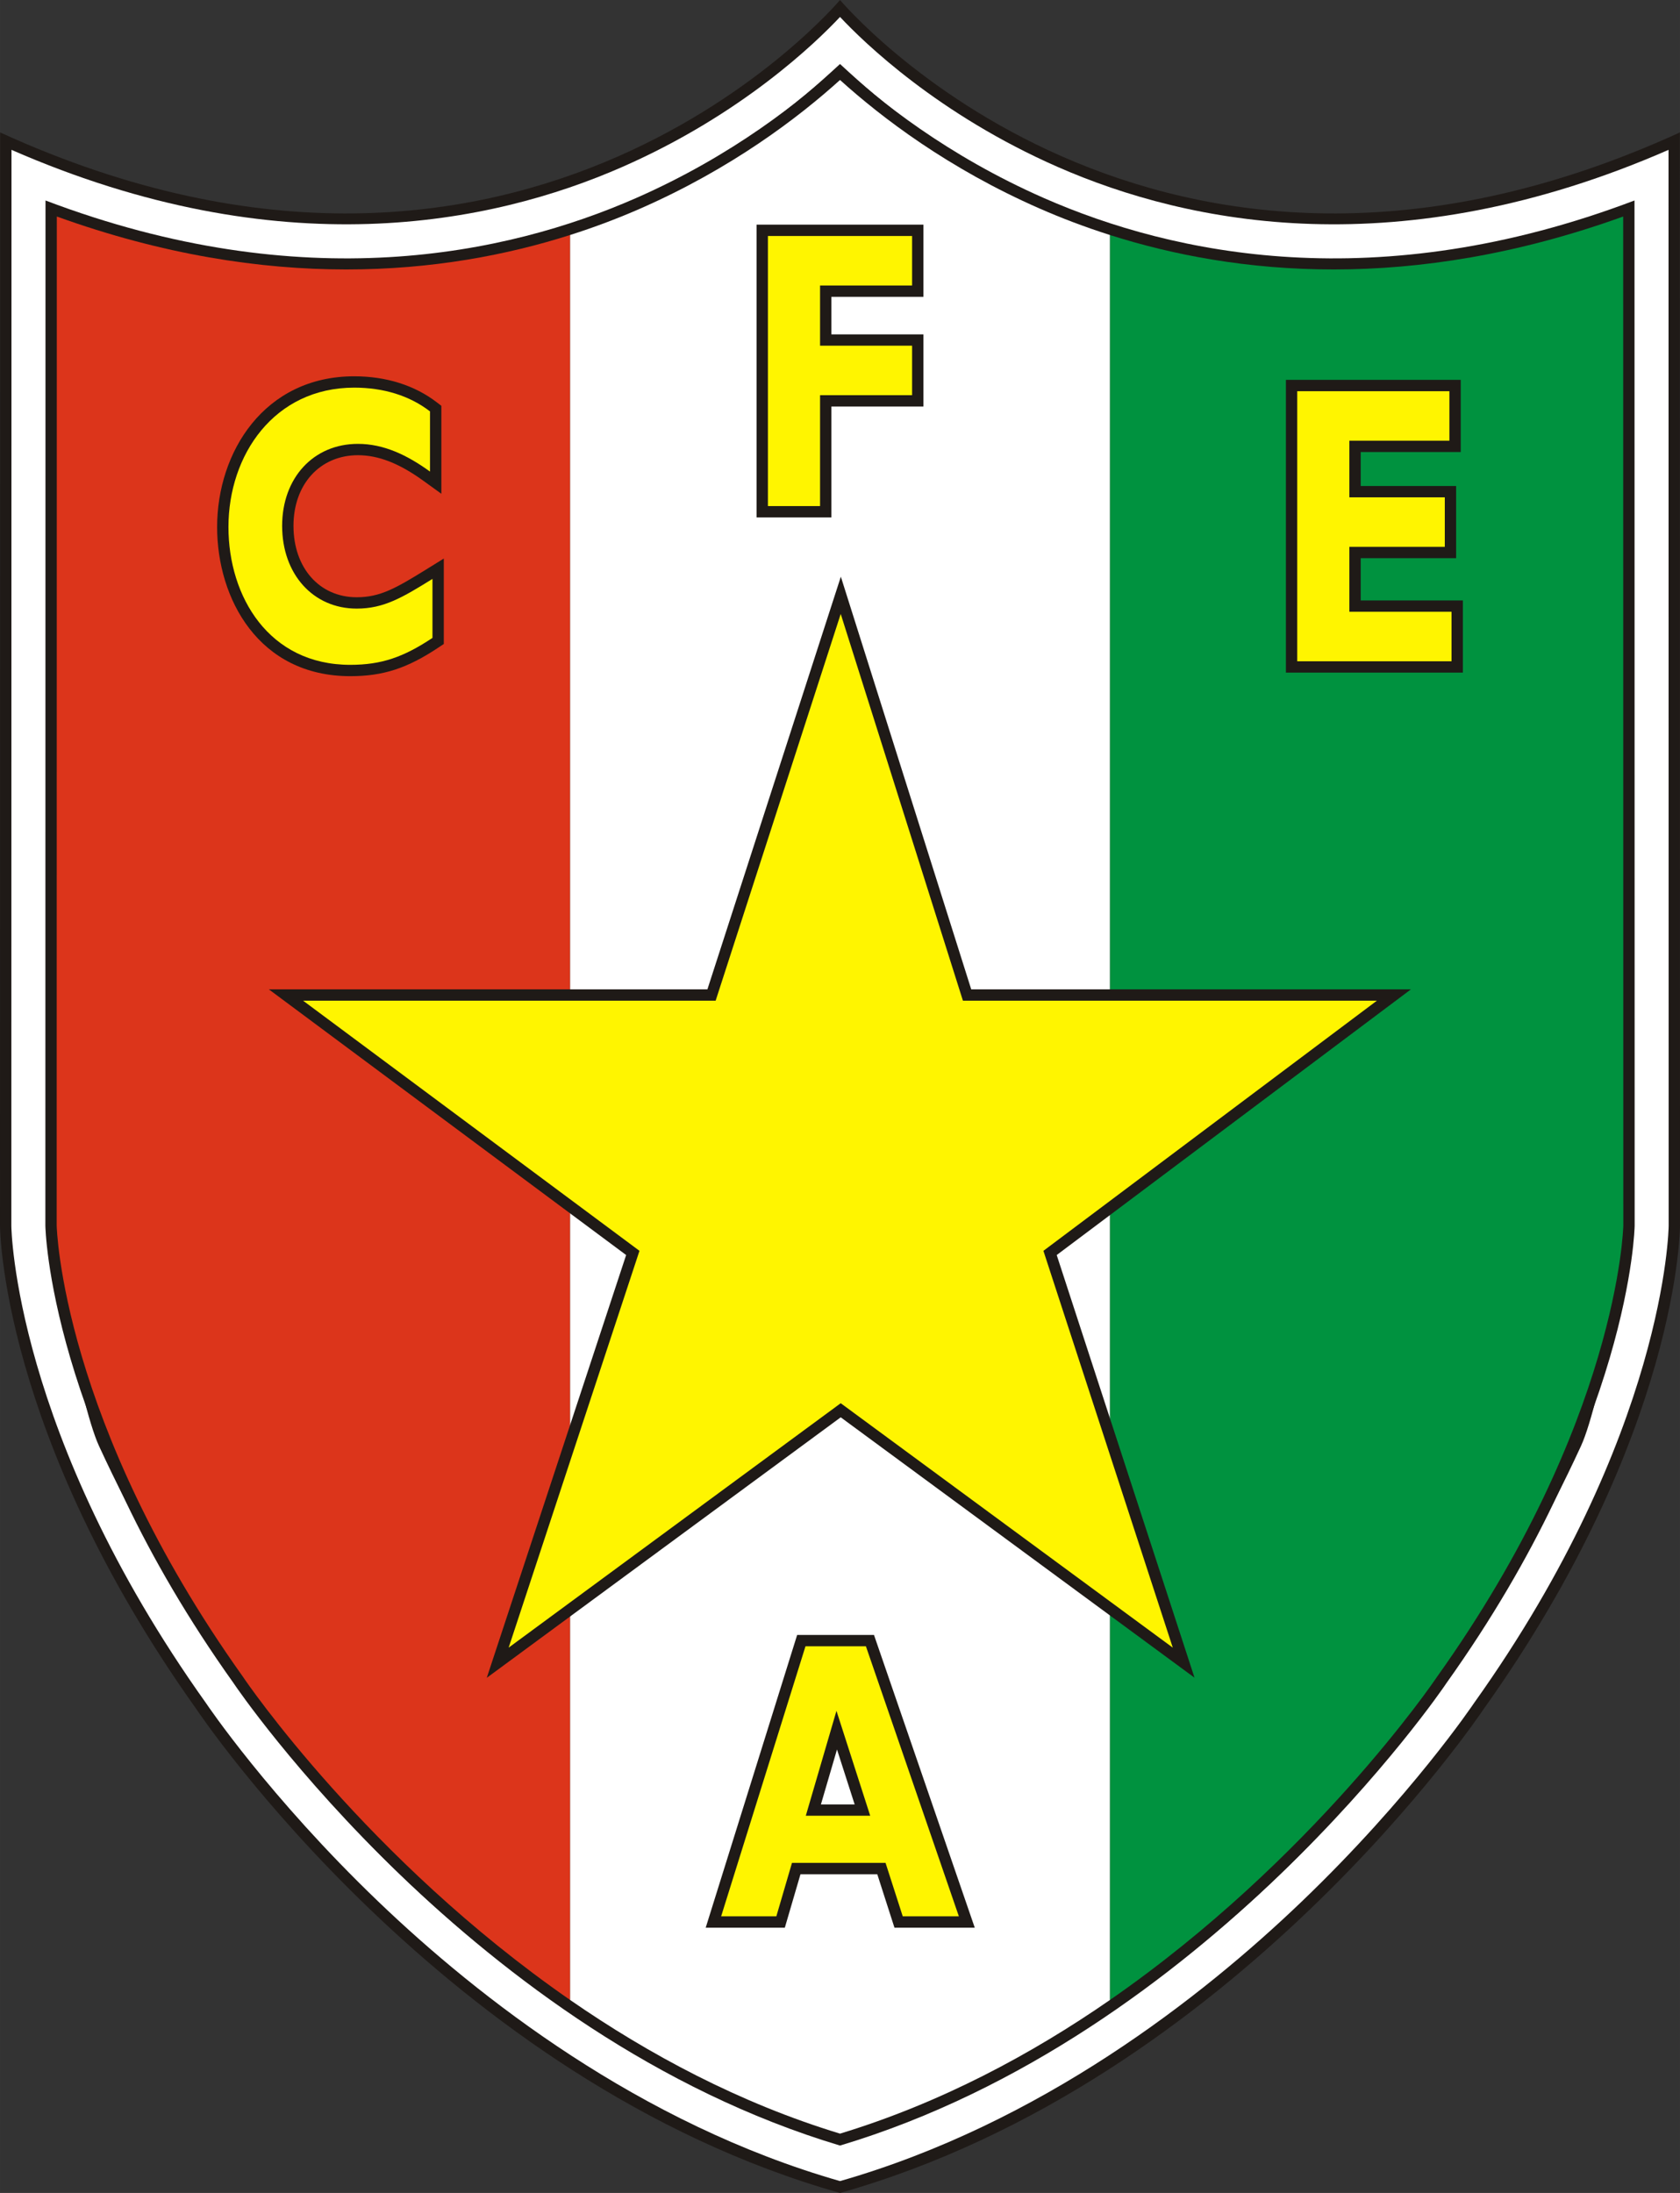
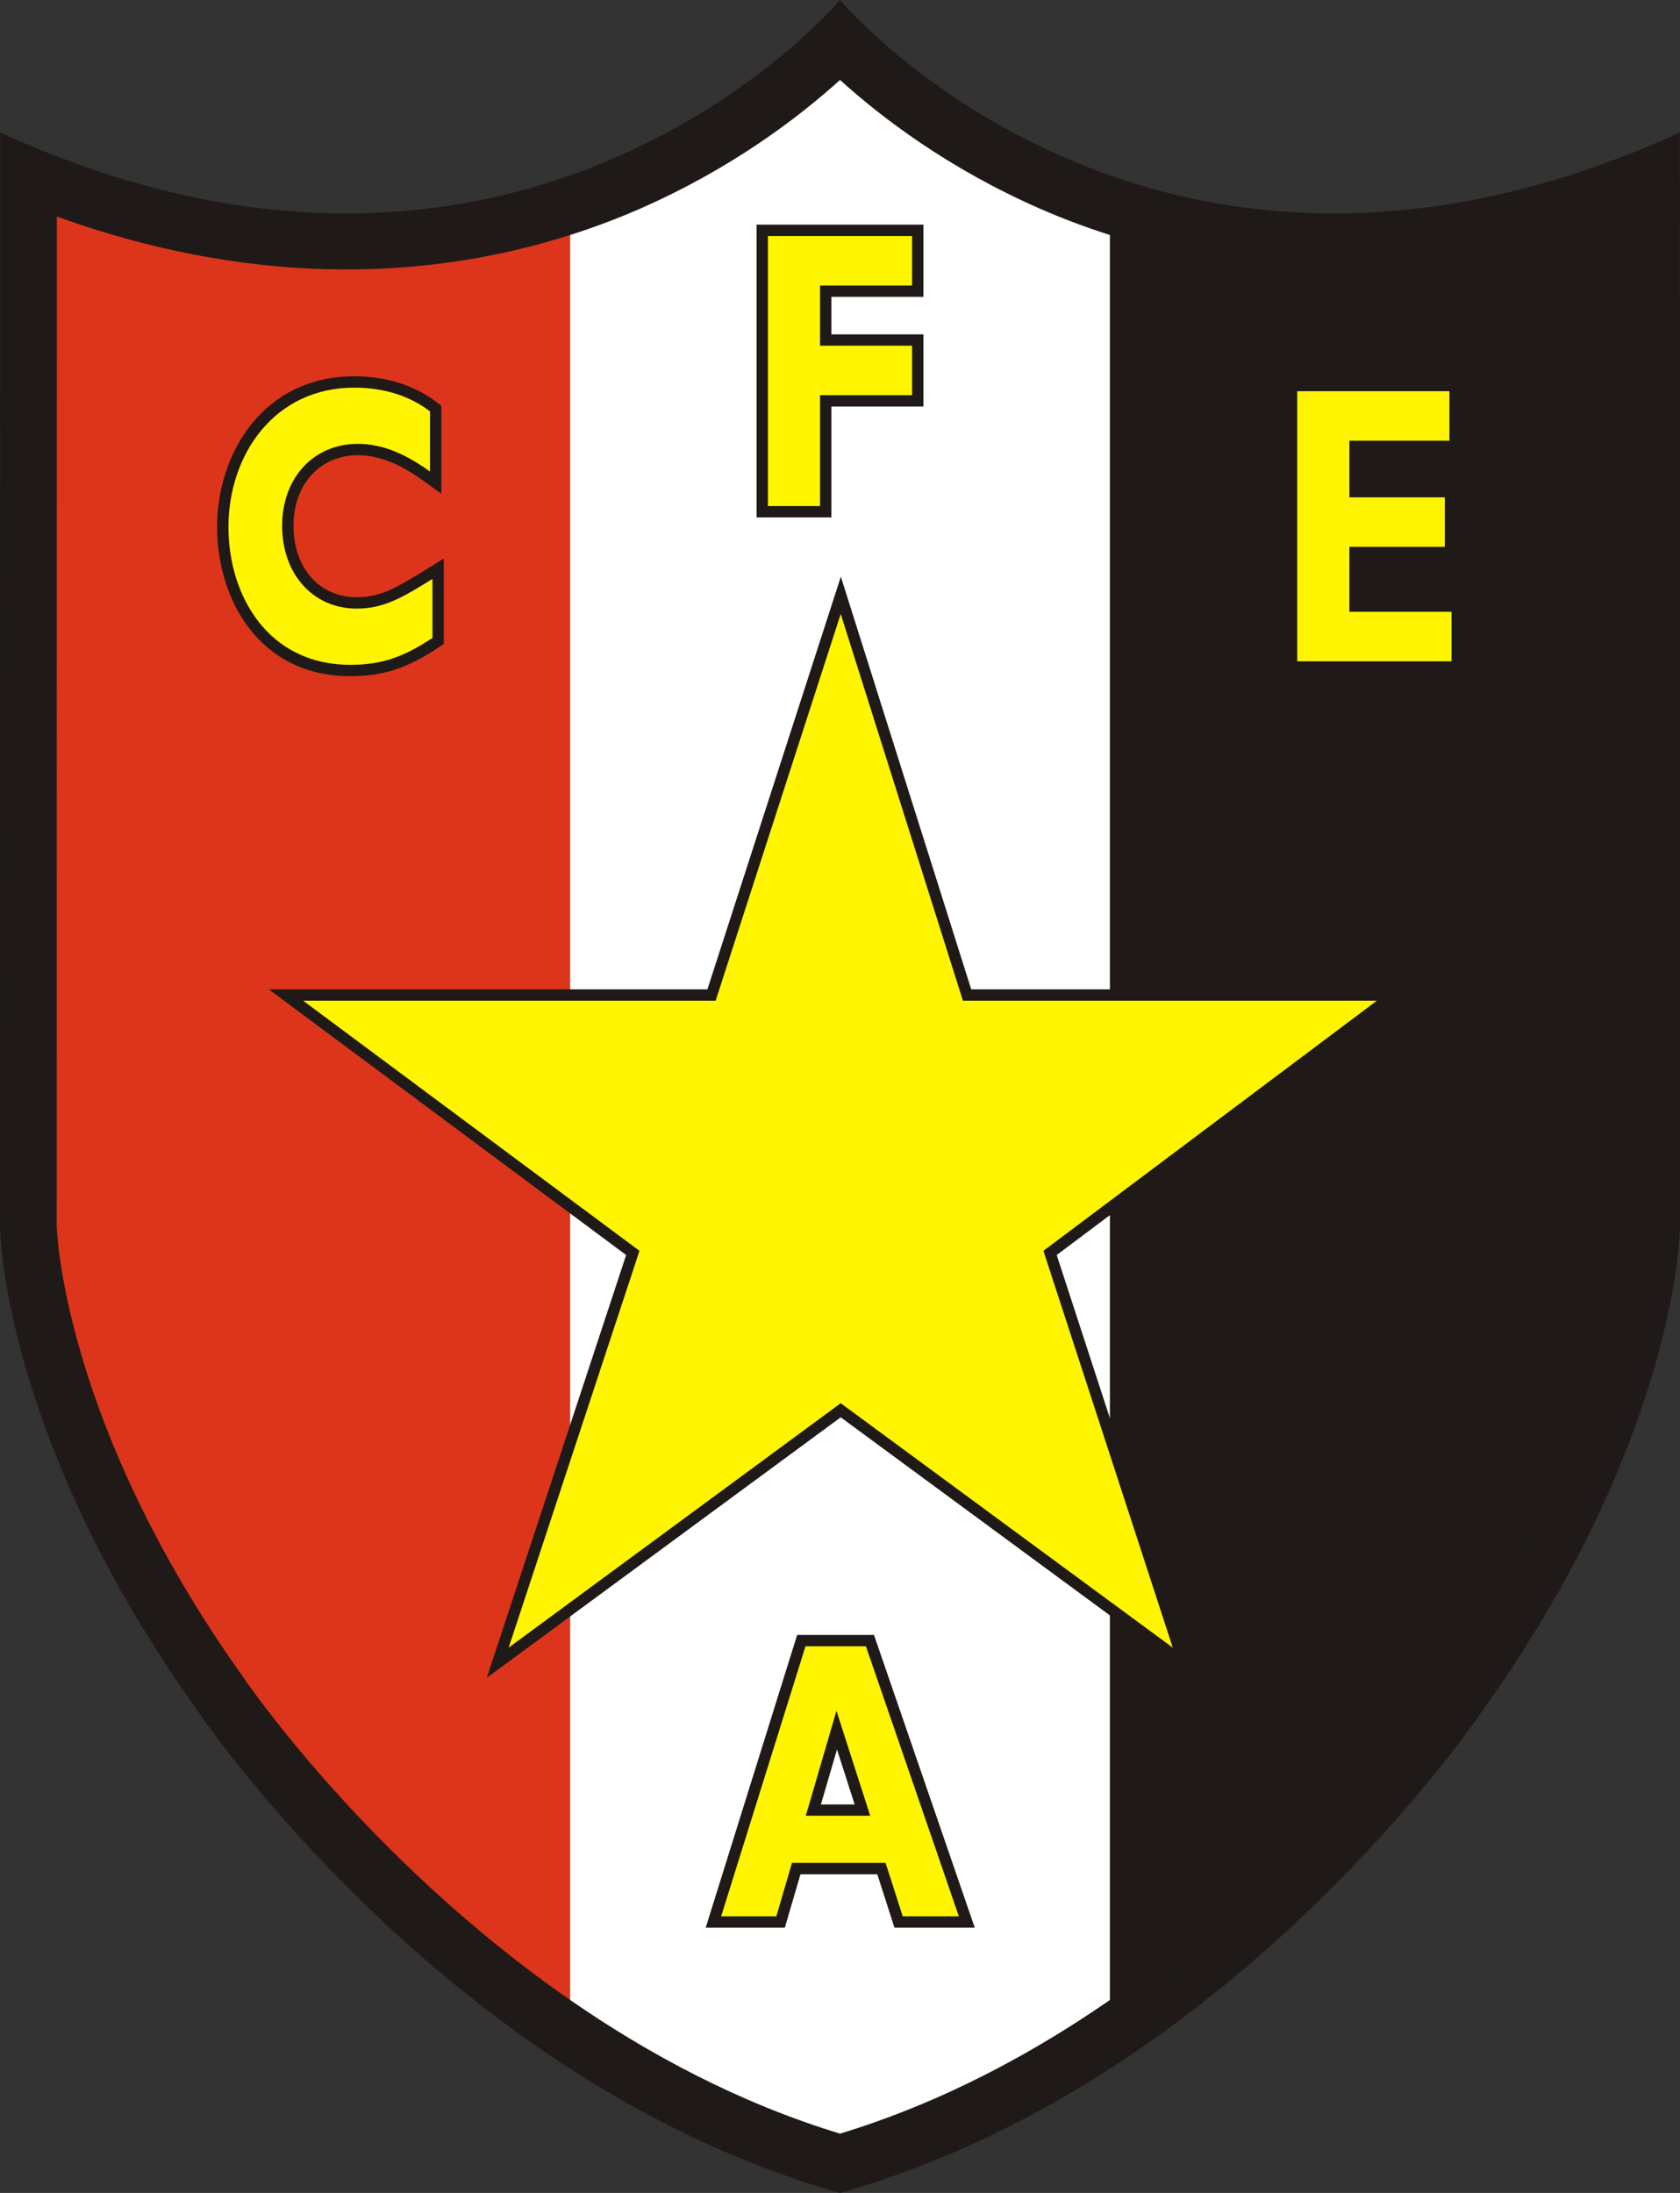
<svg xmlns="http://www.w3.org/2000/svg" xml:space="preserve" width="276.799" height="361.273" shape-rendering="geometricPrecision" text-rendering="geometricPrecision" image-rendering="optimizeQuality" fill-rule="evenodd" clip-rule="evenodd" viewBox="0 0 2288.01 2986.28">
  <rect x="0" y="0" width="2288.01" height="2986.28" fill="#333333" stroke="none" />
  <g id="Ebene_x0020_1">
    <path fill="#1F1A17" d="M1144.03 2986.28c538.701,-152.222 876.142,-658.326 876.142,-658.326 267.835,-375.736 267.835,-658.832 267.835,-658.832l-0.163 -1488.76c-717.701,328.13 -1143.81,-180.367 -1143.81,-180.367 0,0 -426.166,508.497 -1143.82,180.367l-0.211 1488.76c0,0 0,283.096 267.84,658.832 0,0 337.455,506.103 876.19,658.326z" />
-     <path fill="white" d="M847.439 227.372c162.782,-71.43 263.685,-169.249 296.591,-204.305 32.829,35.055 133.762,132.874 296.562,204.305 178.387,78.274 466.255,136.463 831.79,-23.297 0,45.901 0.188,1465.05 0.188,1465.05 0,2.779 -3.607,283.176 -264.956,649.864 -1.127,1.647 -85.85,127.673 -234.774,270.446 -136.315,130.674 -355.84,302.428 -628.81,380.679 -272.975,-78.251 -492.544,-250.005 -628.854,-380.679 -148.953,-142.774 -233.652,-268.799 -234.505,-270.051 -261.632,-367.082 -265.235,-647.48 -265.235,-650.283 0,0 0.188,-1419.12 0.208,-1465.03 365.516,159.761 653.403,101.562 831.795,23.297z" />
    <path fill="#1F1A17" d="M1131.61 98.491c-244.167,223.248 -513.882,263.053 -697.148,257.133 -199.546,-6.454 -343.119,-66.883 -344.53,-67.504l-25.595 -10.929 0 27.831 0 1352.28 0.245 1.522c1.686,10.14 42.083,249.259 70.341,310.482 186.489,404.049 449.157,640.491 636.656,767.667 203.693,138.164 361.22,179.934 367.814,181.681l4.634 1.171 4.59 -1.171c6.584,-1.748 164.111,-43.517 367.804,-181.681 187.48,-127.176 450.148,-363.618 636.656,-767.682 28.282,-61.209 68.65,-300.328 70.326,-310.467l0.269 -1.522 0 -1380.12 -25.623 10.939c-1.397,0.621 -144.985,61.05 -344.502,67.504 -183.295,5.92 -452.971,-33.885 -697.133,-257.133l-12.388 -11.339 -12.417 11.339z" />
    <path fill="#1F1A17" d="M866.05 269.797c132.134,-58.001 225.965,-133.246 277.98,-181.691 51.937,48.445 145.793,123.69 277.912,181.691 176.177,77.307 453.929,136.078 804.105,3.203 0.024,162.907 0.211,1396.13 0.211,1396.13 -0.039,2.403 -5.148,270.533 -256.387,622.943l-0.545 0.756 -0.506 0.814c-3.251,4.827 -324.931,478.277 -824.791,628.078 -499.909,-149.801 -821.594,-623.251 -824.825,-628.078l-0.525 -0.746 -0.54 -0.824c-251.258,-352.41 -256.353,-620.54 -256.367,-623.213 0,0 0.168,-1232.95 0.187,-1395.86 350.176,132.875 627.909,74.104 804.091,-3.203z" />
    <path fill="#DC351B" d="M77.378 294.847c0,176.668 -0.174,1373.86 -0.174,1373.86 0.043,2.63 6.618,268.072 253.537,614.452l0.766 1.088 0.519 0.814c2.284,3.377 167.753,246.788 444.418,438.387l0 -2403.44c-170.772,54.394 -409.887,79.165 -699.065,-25.162z" />
-     <path fill="#00923F" d="M2210.64 294.847c-289.183,104.327 -528.279,79.555 -699.079,25.162l0 2403.51c276.794,-191.618 442.143,-435.073 444.46,-438.488l0.751 -1.132 0.543 -0.751c246.706,-346.135 253.445,-611.557 253.488,-614.019 0,0 -0.164,-1331.94 -0.164,-1374.28z" />
    <path fill="white" d="M1415.77 283.929c-124.061,-54.423 -214.709,-123.469 -271.737,-175.035 -57.082,51.566 -147.769,120.613 -271.786,175.035 -28.962,12.716 -60.983,24.993 -95.801,36.081l0 2403.44c106.942,74.011 230.42,140.312 367.587,182.037 137.113,-41.725 260.64,-107.983 367.53,-181.975l0 -2403.51c-34.81,-11.088 -66.854,-23.365 -95.793,-36.081z" />
    <path fill="#1F1A17" d="M1322.71 1347.24c-6.552,-20.716 -177.55,-561.927 -177.55,-561.927l-14.883 45.954c0,0 -160.214,495.444 -166.841,515.972 -21.593,0 -597.309,0 -597.309,0 0,0 469.424,349.053 486.614,361.812 -6.718,20.365 -189.821,575.741 -189.821,575.741 0,0 464.482,-341.833 482.068,-354.766 17.57,12.933 481.841,354.578 481.841,354.578 0,0 -181.099,-555.352 -187.693,-575.567 17.003,-12.73 482.424,-361.797 482.424,-361.797 0,0 -577.108,0 -598.85,0z" />
    <path fill="#1F1A17" d="M597.54 881.517l6.879 -4.589 0 -116.321 -23.553 14.598c-41.615,25.745 -63.059,38.114 -95.085,38.114 -50.694,0 -86.091,-39.987 -86.091,-97.227 0,-56.663 36.087,-96.202 87.763,-96.202 27.956,0 56.278,11.059 89.136,34.82l24.498 17.691 0 -119.77 -6.031 -4.624c-30.185,-23.278 -69.137,-35.579 -112.616,-35.579 -122.597,0 -186.749,103.248 -186.749,205.249 0,97.835 56.749,203.105 181.306,203.105 44.876,0 77.547,-10.64 120.544,-39.265z" />
    <path fill="#1F1A17" d="M1853.18 817.64c0,-16.578 0,-40.974 0,-57.558 23.992,0 129.942,0 129.942,0l0 -98.297c0,0 -105.95,0 -129.942,0 0,-14.811 0,-31.418 0,-46.206 24.275,0 136.223,0 136.223,0l0 -98.287 -15.438 0 -222.676 0 0 398.649 241.013 0 0 -98.302c0,0 -114.717,0 -139.123,0z" />
    <path fill="#1F1A17" d="M1132.3 553.6c23.722,0 125.337,0 125.337,0l0 -98.278c0,0 -101.615,0 -125.337,0 0,-15.625 0,-35.474 0,-51.094 23.722,0 125.337,0 125.337,0l0 -98.293 -15.441 0 -211.824 0 0 398.655 101.928 0c0,0 0,-126.133 0,-150.991z" />
    <path fill="#1F1A17" d="M1190.29 2226.39l137.253 398.664 -109.356 0c0,0 -18.38,-57.251 -23.408,-72.813 -16.839,0 -87.329,0 -104.601,0 -4.677,15.963 -21.319,72.813 -21.319,72.813l-107.766 0 124.557 -398.664 93.648 0 10.992 0zm-72.283 230.806c16.521,0 29.125,0 45.956,0 -5.838,-18.149 -13.352,-41.467 -24.05,-74.831 -9.806,33.471 -16.69,57 -21.906,74.831z" />
    <polygon fill="#FFF500" points="1311.4,1362.67 1875.25,1362.67 1421.04,1703.32 1597.22,2243.68 1144.98,1910.83 692.731,2243.68 870.905,1703.32 412.772,1362.67 974.65,1362.67 1144.98,836.025 " />
    <path fill="#FFF500" d="M588.976 868.672c-39.699,26.409 -69.778,36.678 -111.98,36.678 -110.71,0 -165.869,-92.777 -165.869,-187.674 0,-98.133 62.249,-189.803 171.312,-189.803 39.683,0 75.21,10.784 103.185,32.354l0 81.949c-31.332,-22.633 -63.063,-37.739 -98.172,-37.739 -60.607,0 -103.204,46.375 -103.204,111.654 0,65.77 42.202,112.669 101.533,112.669 37.194,0 62.251,-15.08 103.196,-40.431l0 80.342z" />
    <polygon fill="#FFF500" points="1976.87,900.485 1766.72,900.485 1766.72,532.739 1973.96,532.739 1973.96,600.118 1837.71,600.118 1837.71,677.242 1967.68,677.242 1967.68,744.644 1837.71,744.644 1837.71,833.082 1976.87,833.082 " />
    <polygon fill="#FFF500" points="1242.2,388.781 1116.85,388.781 1116.85,470.75 1242.2,470.75 1242.2,538.162 1116.85,538.162 1116.85,689.158 1045.83,689.158 1045.83,321.378 1242.2,321.378 " />
    <path fill="#FFF500" d="M1305.89 2609.59l-76.434 0 -23.404 -72.788 -127.447 0 -21.305 72.788 -75.181 0 114.87 -367.746 82.315 0 126.585 367.746zm-166.701 -279.853l-41.765 142.874 87.724 0 -45.959 -142.874z" />
  </g>
</svg>